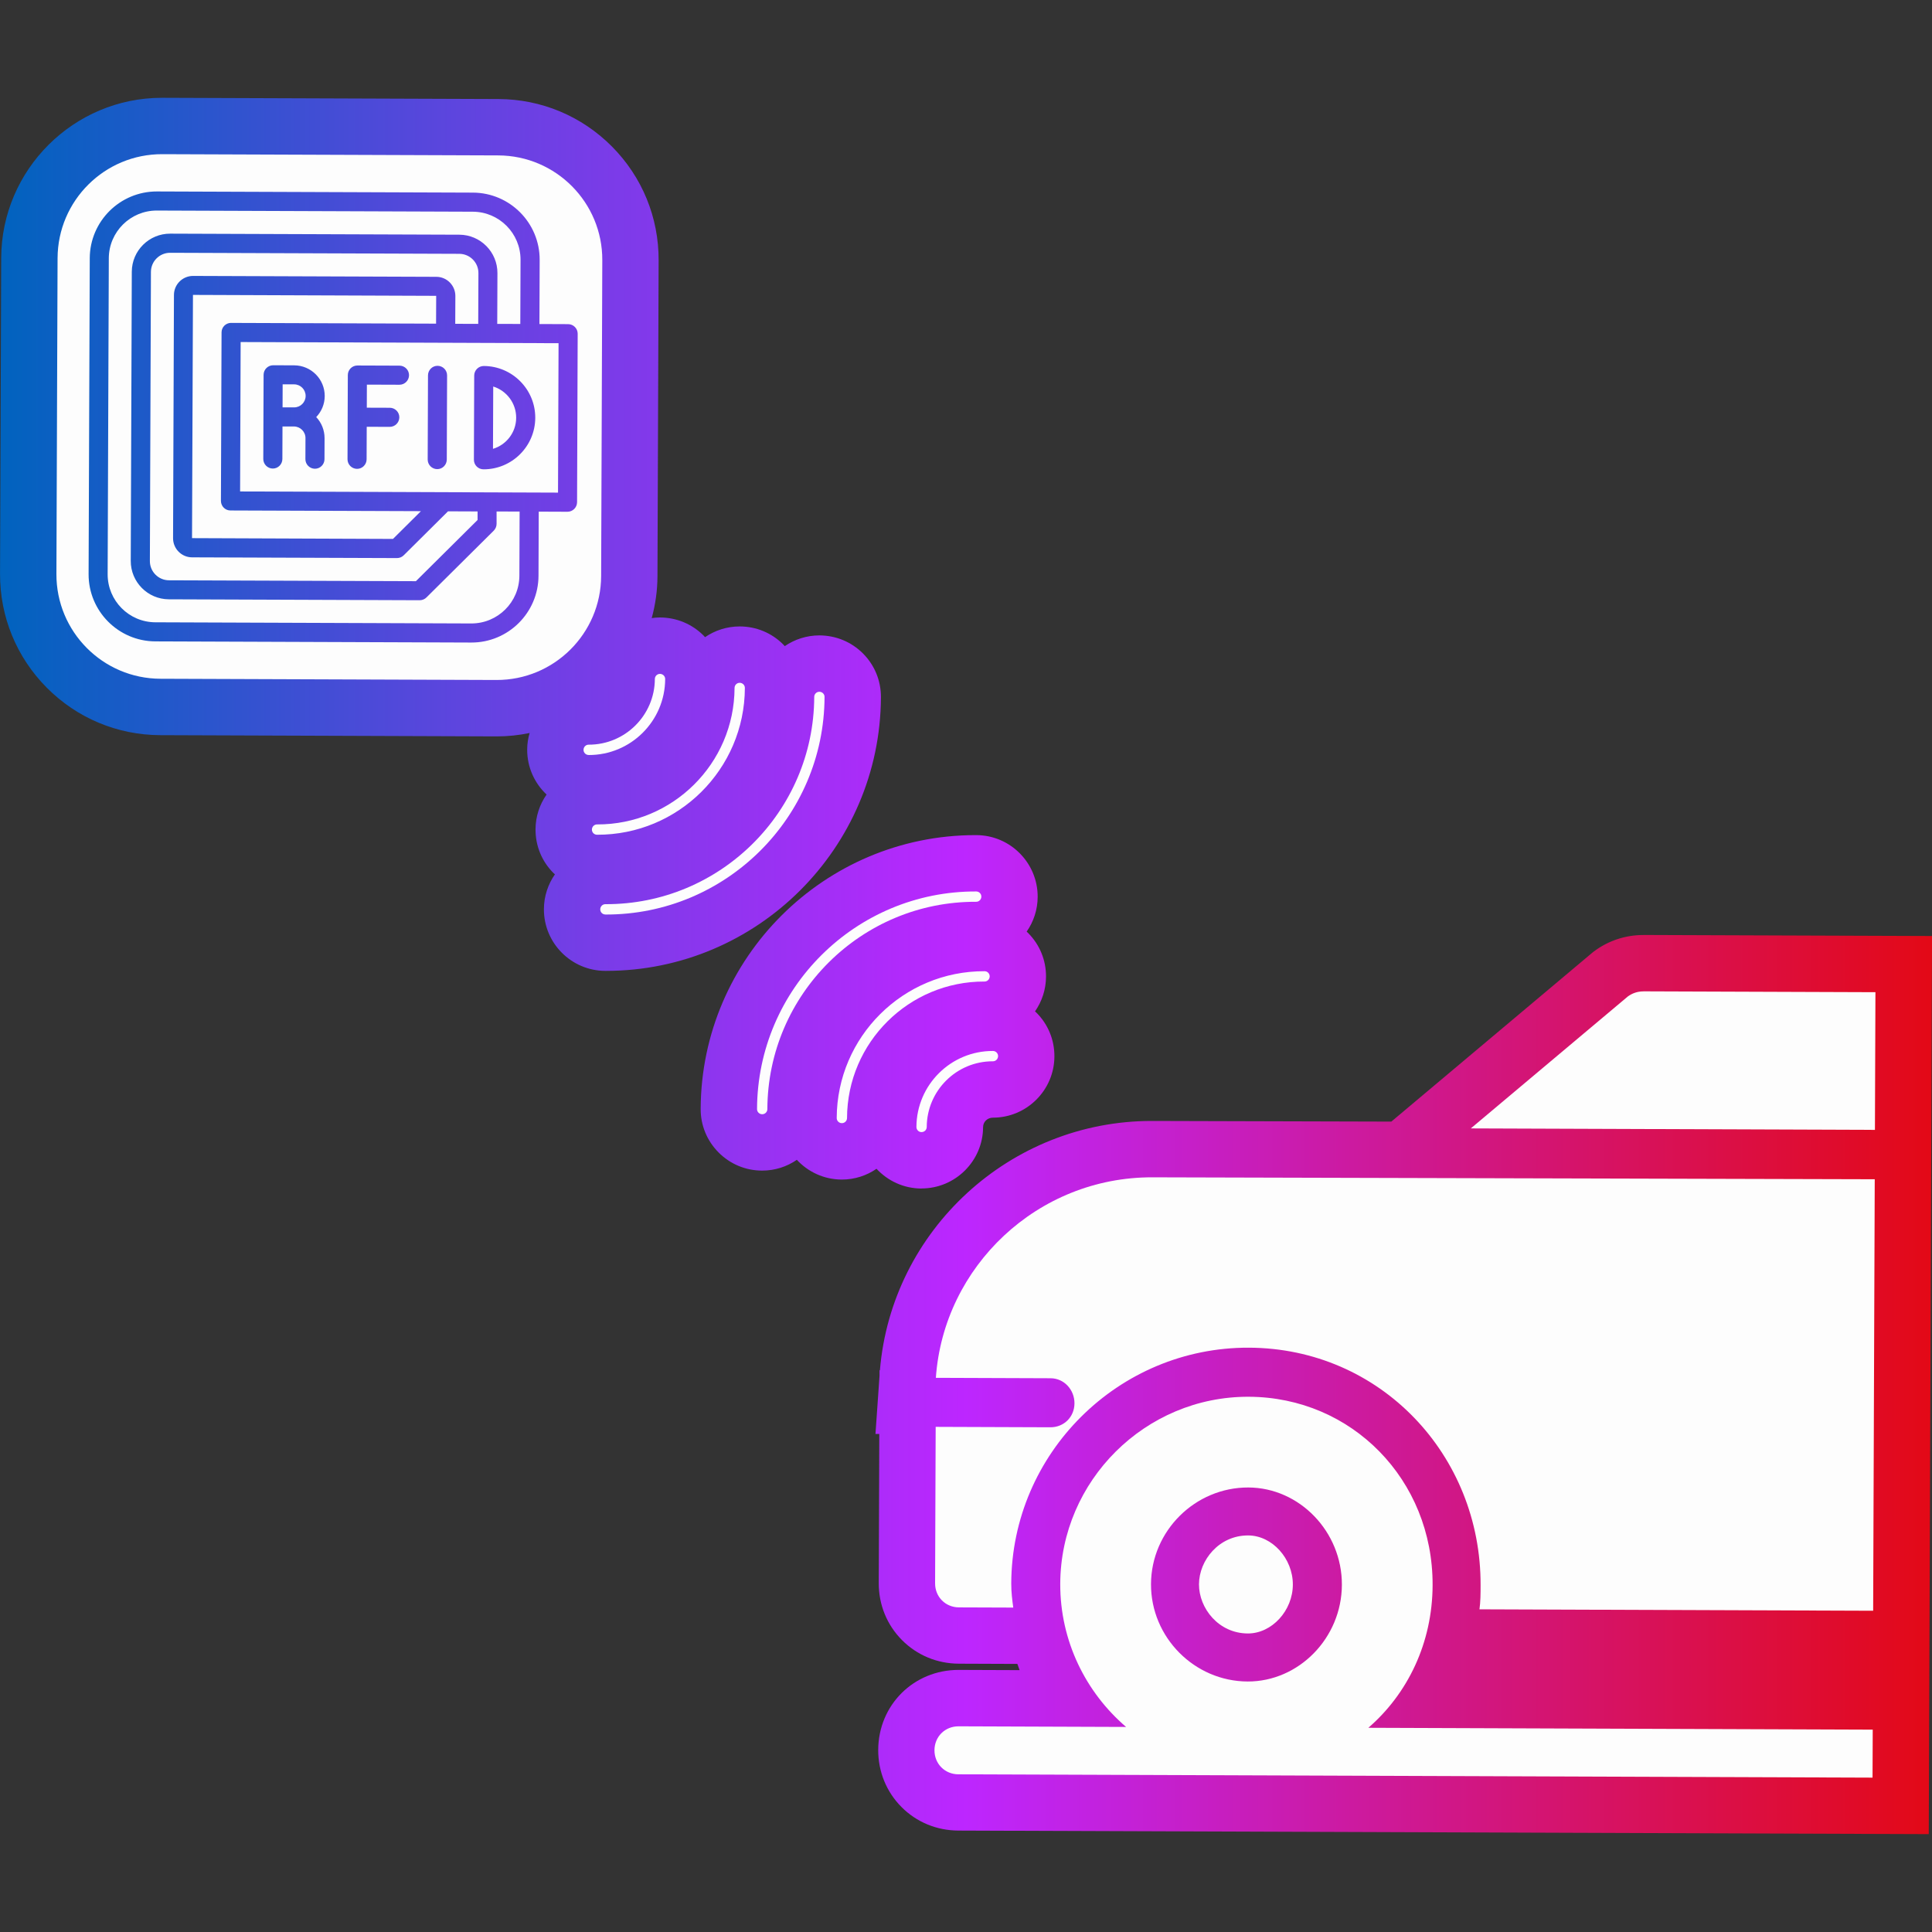
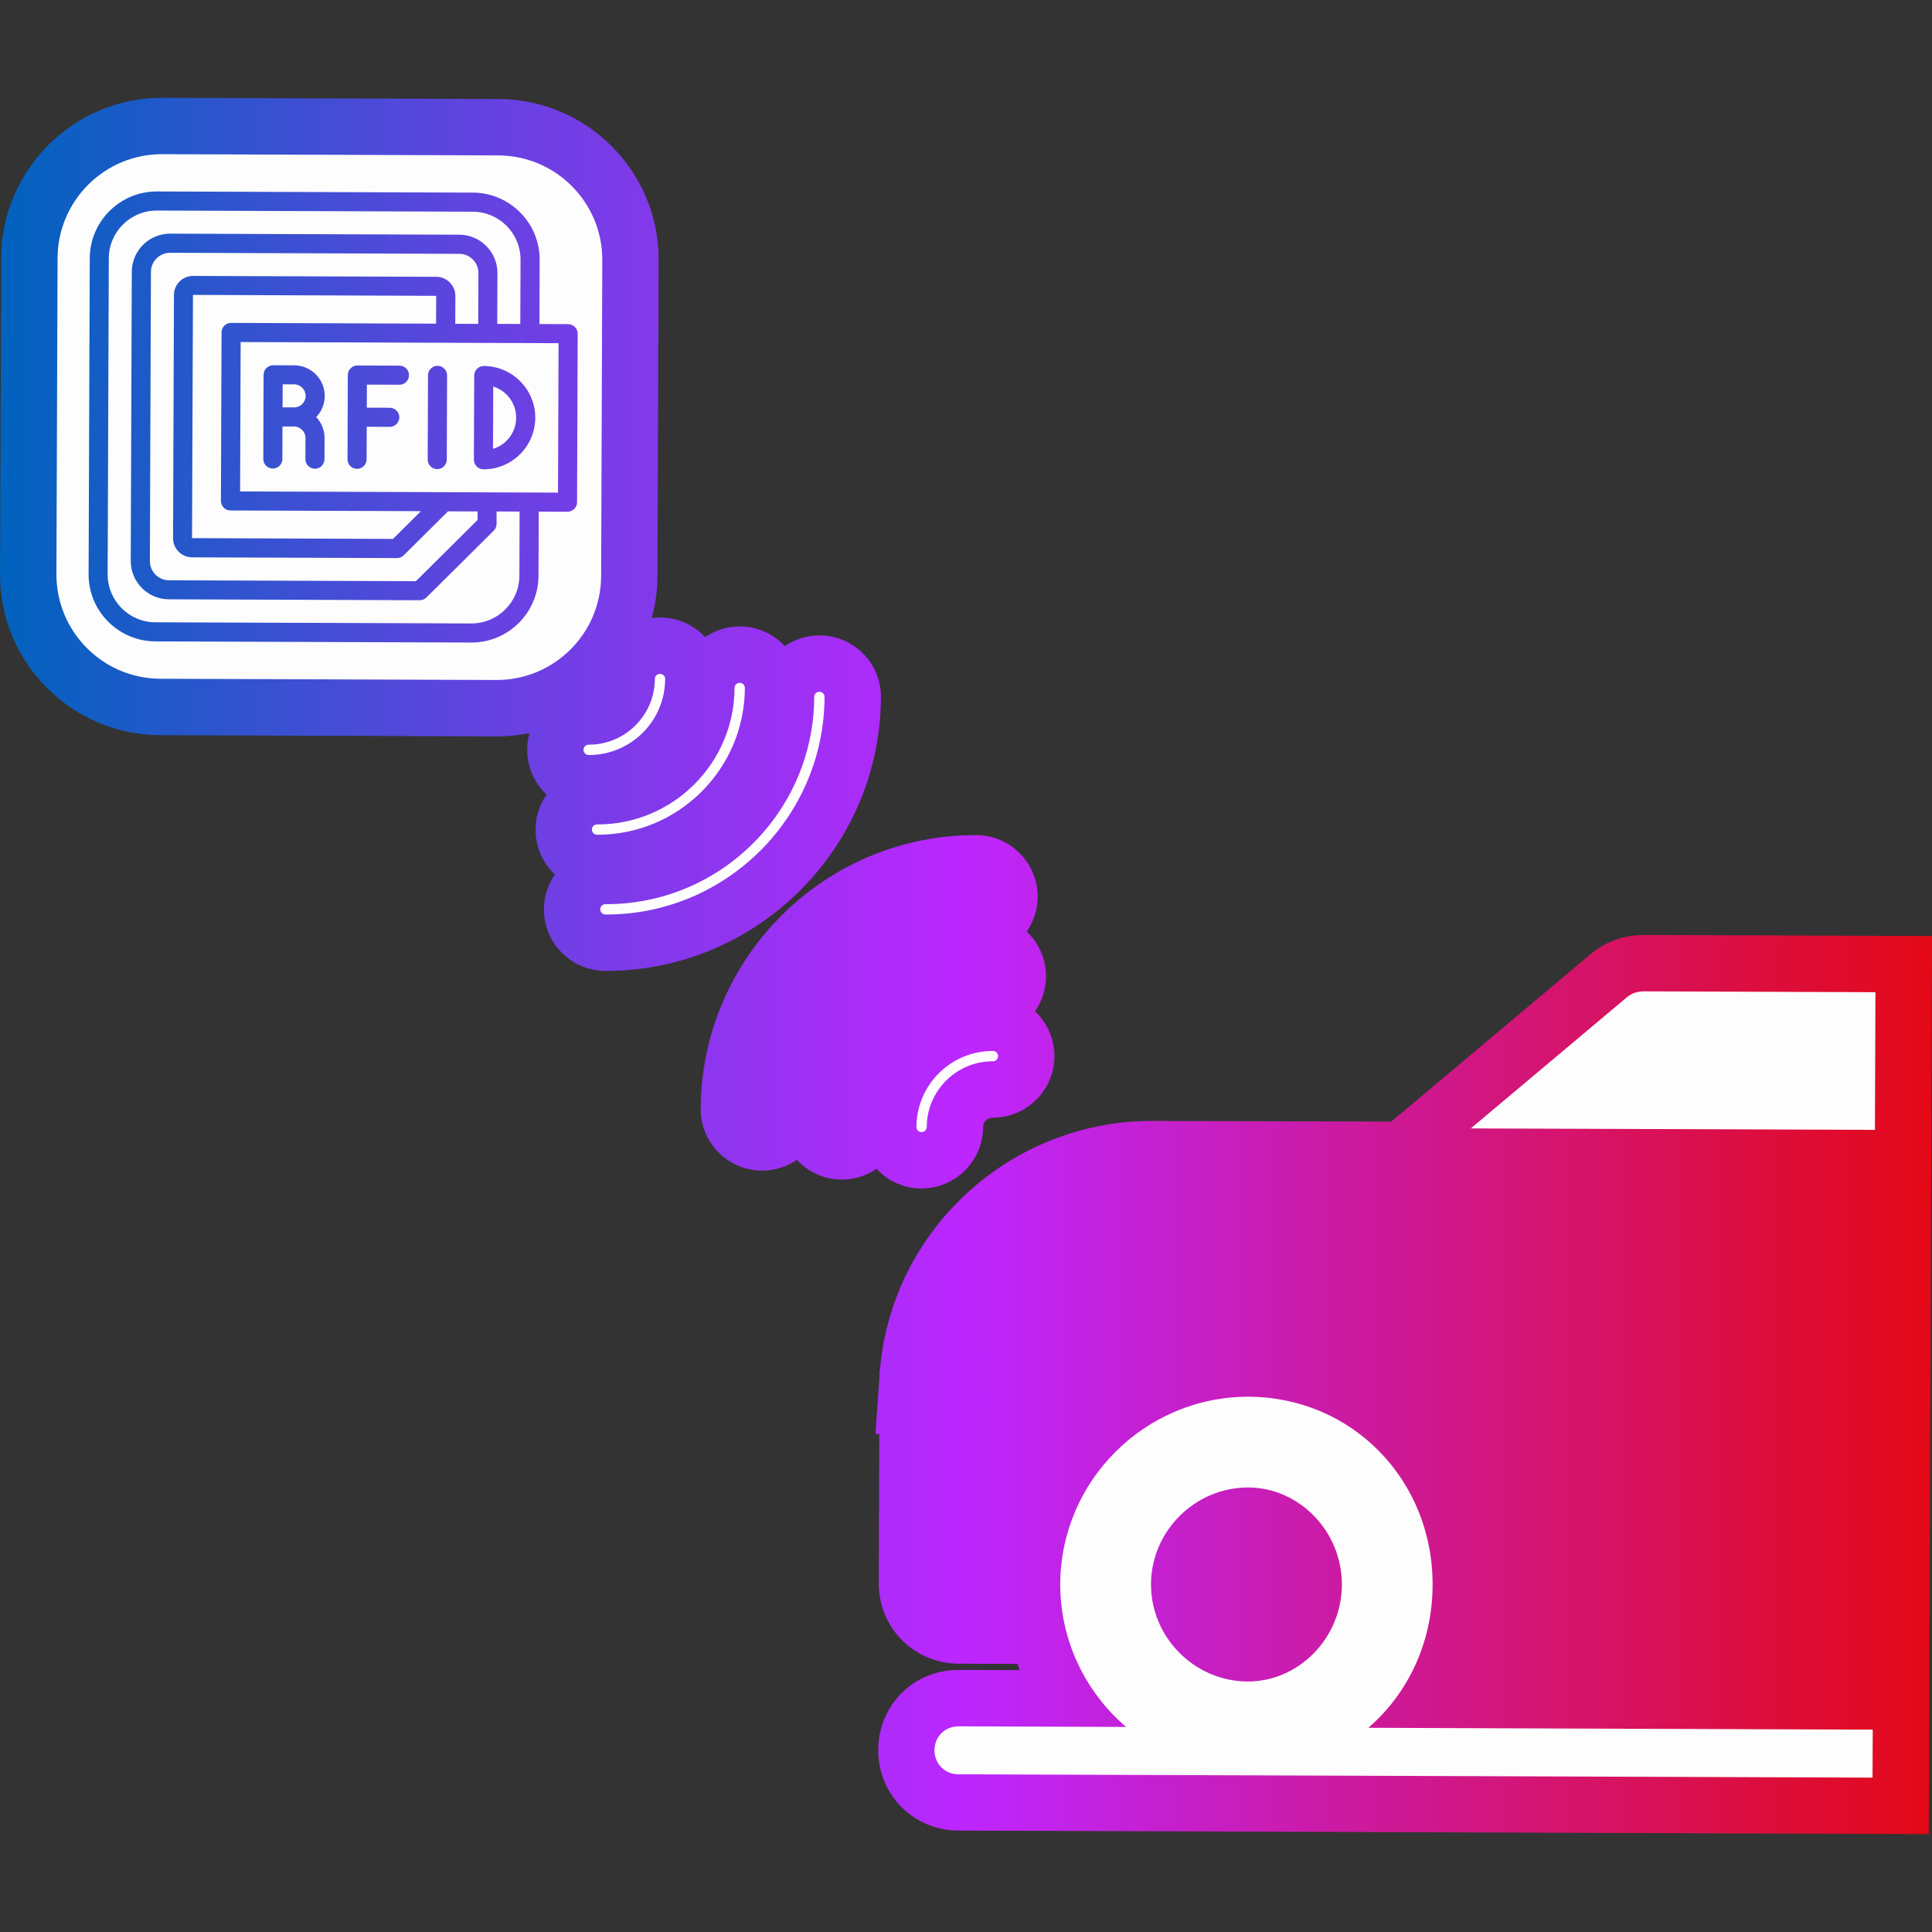
<svg xmlns="http://www.w3.org/2000/svg" width="500" height="500" viewBox="0 0 500 500" fill="none">
  <rect x="0" y="0" width="500" height="500" fill="#333333" stroke="none" />
  <g clip-path="url(#clip0_127_1961)">
    <g clip-path="url(#clip1_127_1961)">
      <path d="M156.884 251.26H156.624C147.844 251.23 140.724 244.06 140.764 235.28C140.774 231.94 141.834 228.84 143.614 226.28C143.484 226.16 143.344 226.05 143.214 225.92C140.214 222.9 138.574 218.9 138.594 214.64C138.604 211.29 139.664 208.19 141.454 205.63C138.354 202.71 136.415 198.58 136.435 194C136.435 192.51 136.665 191.07 137.064 189.7C134.315 190.27 131.475 190.58 128.565 190.58L41.478 190.26C30.369 190.22 19.929 185.85 12.1 177.97C4.26 170.07 -0.03 159.6 0.01 148.49L0.31 66.77C0.39 43.91 19.059 25.31 41.908 25.31L128.995 25.63C140.104 25.67 150.544 30.04 158.374 37.92C166.203 45.81 170.493 56.27 170.453 67.39L170.153 149.11C170.143 152.87 169.613 156.5 168.663 159.96C169.363 159.86 170.073 159.8 170.803 159.8C175.113 159.82 179.103 161.49 182.103 164.5C182.233 164.63 182.343 164.77 182.463 164.9C185.023 163.15 188.112 162.12 191.432 162.12C195.732 162.13 199.732 163.8 202.732 166.82C202.862 166.95 202.972 167.09 203.092 167.22C205.652 165.47 208.742 164.44 212.061 164.44C216.371 164.46 220.361 166.13 223.361 169.14C226.361 172.16 228.001 176.16 227.981 180.42C227.841 219.48 195.942 251.26 156.884 251.26ZM238.44 307.57H238.5C247.24 307.57 254.39 300.45 254.42 291.71C254.42 290.35 255.53 289.25 256.96 289.25C265.719 289.25 272.859 282.13 272.879 273.39C272.899 269.14 271.259 265.13 268.259 262.11C268.129 261.98 267.989 261.87 267.859 261.75C269.639 259.19 270.699 256.09 270.709 252.75C270.729 248.49 269.079 244.49 266.089 241.47C265.959 241.34 265.829 241.23 265.699 241.11C267.479 238.55 268.539 235.45 268.549 232.11C268.579 223.33 261.469 216.16 252.69 216.13H252.43C213.371 216.13 181.483 247.91 181.333 286.97C181.313 291.23 182.963 295.23 185.963 298.25C188.962 301.27 192.962 302.94 197.192 302.95H197.252C200.582 302.95 203.672 301.92 206.222 300.16C209.122 303.28 213.231 305.25 217.811 305.27H217.871C221.201 305.27 224.291 304.24 226.841 302.48C229.741 305.6 233.851 307.57 238.43 307.59L238.44 307.57ZM425.283 241.98C420.663 241.98 416.253 243.44 412.543 246.2L412.203 246.46L360.075 290.27L298.058 290.1C261.429 290.1 230.721 318.37 227.721 354.63H227.621V356.05L226.571 371.1H227.561L227.421 409.7C227.401 415.29 229.531 420.53 233.431 424.45C237.32 428.37 242.55 430.54 248.14 430.56L263.299 430.62C263.489 431.16 263.669 431.7 263.869 432.23L248.07 432.17C236.45 432.17 227.321 441.27 227.281 452.88C227.261 458.47 229.391 463.71 233.291 467.64C237.18 471.56 242.41 473.73 248 473.75L499.16 474.67L500.01 242.24L425.303 241.97L425.283 241.98Z" fill="url(#paint0_linear_127_1961)" />
      <path d="M127.585 116.16L127.645 100.03C131.095 101.1 133.595 104.33 133.585 108.12C133.575 111.91 131.045 115.12 127.585 116.16ZM59.828 83.57L112.856 83.76L112.886 76.56L49.938 76.32L49.698 139.27L101.706 139.47L108.936 132.29L59.638 132.11C58.278 132.11 57.178 131 57.178 129.63L57.338 86.02C57.338 84.66 58.448 83.56 59.818 83.56L59.828 83.57ZM134.485 132.39L128.515 132.37V135.6C128.505 136.25 128.235 136.88 127.775 137.34L110.366 154.62C109.906 155.08 109.276 155.34 108.616 155.34L43.699 155.1C38.239 155.08 33.819 150.62 33.839 145.16L34.109 70.33C34.129 64.87 38.589 60.45 44.049 60.47L118.876 60.74C124.335 60.76 128.755 65.22 128.735 70.68L128.685 83.82L134.655 83.84L134.715 67.23C134.735 60.39 129.195 54.81 122.365 54.79L40.599 54.49C33.759 54.47 28.179 60.01 28.159 66.84L27.859 148.61C27.839 155.45 33.379 161.03 40.209 161.05L121.975 161.35C128.815 161.37 134.395 155.83 134.415 149L134.475 132.39H134.485ZM123.765 83.81L123.815 70.67C123.825 67.93 121.606 65.7 118.866 65.69L44.039 65.42C41.299 65.41 39.069 67.63 39.059 70.37L38.789 145.2C38.779 147.94 40.999 150.17 43.739 150.18L107.636 150.41L123.595 134.57V132.36L115.946 132.33L104.486 143.71C104.026 144.17 103.396 144.43 102.736 144.43L49.718 144.24C46.989 144.24 44.779 142 44.789 139.28L45.019 76.34C45.019 73.61 47.258 71.4 49.978 71.41L112.916 71.64C115.646 71.64 117.856 73.88 117.846 76.6L117.816 83.8L123.785 83.82L123.765 83.81ZM62.278 88.52L144.555 88.82L144.415 127.49L62.138 127.19L62.278 88.52ZM122.645 118.98C122.645 120.34 123.745 121.45 125.105 121.46C132.475 121.49 138.495 115.51 138.525 108.14C138.555 100.77 132.575 94.75 125.205 94.72C123.845 94.72 122.735 95.82 122.725 97.18L122.645 118.98ZM110.686 118.93C110.686 120.29 111.786 121.4 113.146 121.41C114.506 121.42 115.616 120.31 115.626 118.95L115.706 97.15C115.706 95.79 114.606 94.68 113.246 94.67C111.886 94.66 110.776 95.77 110.766 97.13L110.686 118.93ZM89.937 118.86C89.937 120.22 91.037 121.33 92.397 121.34C93.757 121.35 94.867 120.24 94.877 118.88L94.907 110.45L100.866 110.47C102.226 110.47 103.336 109.37 103.346 108.01C103.356 106.65 102.246 105.54 100.886 105.53L94.927 105.51L94.947 99.54L103.376 99.57C104.736 99.57 105.846 98.47 105.856 97.11C105.866 95.75 104.756 94.64 103.396 94.63L92.497 94.59C91.137 94.59 90.027 95.69 90.017 97.05L89.937 118.85V118.86ZM68.138 118.78C68.138 120.14 69.238 121.25 70.598 121.26C71.957 121.27 73.067 120.16 73.078 118.8L73.108 110.37H76.087C77.727 110.39 79.067 111.73 79.057 113.38L79.037 118.83C79.037 120.19 80.137 121.3 81.497 121.31C82.857 121.32 83.967 120.21 83.977 118.85L83.997 113.4C83.997 111.29 83.187 109.37 81.837 107.94C83.197 106.52 84.027 104.61 84.037 102.5C84.057 98.13 80.517 94.57 76.147 94.55L70.698 94.53C69.338 94.53 68.228 95.63 68.218 96.99L68.138 118.79V118.78ZM155.874 67.34L155.574 149.06C155.524 163.98 143.375 176.04 128.455 175.98L41.519 175.66C26.599 175.61 14.54 163.46 14.6 148.54L14.9 66.82C14.95 51.9 27.099 39.84 42.019 39.9L128.955 40.22C143.875 40.27 155.934 52.42 155.874 67.34ZM149.504 86.37C149.504 85.01 148.404 83.9 147.044 83.89L139.605 83.86L139.665 67.25C139.695 57.69 131.955 49.89 122.395 49.85L40.629 49.55C31.069 49.52 23.27 57.26 23.23 66.82L22.93 148.59C22.899 158.15 30.639 165.95 40.199 165.99L121.965 166.29C131.525 166.32 139.325 158.58 139.365 149.02L139.425 132.41L146.864 132.44C148.224 132.44 149.334 131.34 149.344 129.98L149.504 86.37ZM79.097 102.46C79.097 100.81 77.767 99.47 76.127 99.47H73.147L73.127 105.43H76.107C77.747 105.45 79.097 104.11 79.097 102.47V102.46Z" fill="#FDFDFD" />
      <path d="M152.345 195.39C151.605 195.39 151.005 194.79 151.015 194.05C151.025 193.31 151.615 192.71 152.355 192.72C161.755 192.75 169.435 185.13 169.475 175.73C169.475 174.99 170.075 174.39 170.815 174.4C171.555 174.41 172.155 175 172.145 175.74C172.105 186.62 163.225 195.44 152.345 195.4V195.39Z" fill="#FDFDFD" />
      <path d="M154.515 216.03C153.775 216.03 153.175 215.43 153.185 214.69C153.195 213.95 153.785 213.35 154.525 213.36C174.074 213.43 190.033 197.59 190.103 178.04C190.103 177.3 190.703 176.7 191.443 176.71C192.183 176.72 192.783 177.31 192.773 178.05C192.693 199.07 175.534 216.11 154.515 216.03Z" fill="#FDFDFD" />
      <path d="M156.675 236.67C155.935 236.67 155.335 236.07 155.345 235.33C155.355 234.59 155.945 233.99 156.685 234C186.374 234.11 210.613 210.04 210.723 180.36C210.723 179.62 211.323 179.02 212.063 179.03C212.803 179.04 213.403 179.63 213.392 180.37C213.283 211.53 187.834 236.79 156.675 236.68V236.67Z" fill="#FDFDFD" />
      <path d="M238.5 292.99C237.76 292.99 237.16 292.39 237.17 291.65C237.21 280.77 246.09 271.95 256.97 271.99C257.71 271.99 258.31 272.59 258.3 273.33C258.29 274.07 257.7 274.67 256.96 274.66C247.56 274.63 239.88 282.25 239.84 291.65C239.84 292.39 239.24 292.99 238.5 292.98V292.99Z" fill="#FDFDFD" />
-       <path d="M217.871 290.67C217.131 290.67 216.531 290.07 216.541 289.33C216.621 268.31 233.78 251.27 254.8 251.35C255.54 251.35 256.14 251.95 256.13 252.69C256.12 253.43 255.53 254.03 254.79 254.02C235.24 253.95 219.281 269.79 219.211 289.34C219.211 290.08 218.611 290.68 217.871 290.67Z" fill="#FDFDFD" />
-       <path d="M197.252 288.36C196.512 288.36 195.912 287.76 195.922 287.02C196.032 255.86 221.481 230.6 252.64 230.71C253.38 230.71 253.98 231.31 253.97 232.05C253.96 232.79 253.37 233.39 252.63 233.38C222.941 233.27 198.702 257.34 198.592 287.03C198.592 287.77 197.992 288.37 197.252 288.36Z" fill="#FDFDFD" />
-       <path d="M298.269 304.69C268.58 304.58 244.201 327.71 242.201 356.58L271.89 356.69C275.4 356.7 278.09 359.68 278.07 363.19C278.06 366.7 275.35 369.39 271.84 369.38L242.151 369.27L242.001 409.76C241.991 413.27 244.681 415.98 248.191 415.99L262.23 416.04C261.97 414.15 261.7 411.99 261.71 409.83C261.83 376.09 289.469 348.65 323.208 348.78C357.216 348.9 383.305 376.53 383.175 410.28C383.175 412.44 383.155 414.6 382.885 416.49L484.771 416.86L485.181 305.19L298.269 304.69Z" fill="#FDFDFD" />
      <path d="M425.314 256.57C423.694 256.57 422.344 257.1 421.264 257.9L380.646 292.03L485.231 292.41L485.361 256.78L425.314 256.56V256.57Z" fill="#FDFDFD" />
-       <path d="M323.028 397.37C315.468 397.34 310.318 403.8 310.298 410.01C310.278 416.22 315.378 422.72 322.938 422.74C329.148 422.76 334.568 416.84 334.588 410.1C334.608 403.35 329.238 397.39 323.028 397.37Z" fill="#FDFDFD" />
      <path d="M354.116 447.16C364.296 438.36 370.706 425.21 370.756 410.24C370.856 382.98 349.876 361.57 323.158 361.48C296.439 361.38 274.49 383.17 274.39 409.89C274.34 424.66 280.979 437.97 291.429 446.93L248.071 446.77C244.561 446.76 241.851 449.45 241.841 452.96C241.831 456.47 244.521 459.18 248.031 459.19L484.611 460.05L484.661 447.63L354.126 447.15L354.116 447.16ZM297.879 409.97C297.929 396.2 309.308 384.91 323.078 384.96C336.307 385.01 347.327 396.39 347.277 410.15C347.227 423.92 336.117 435.21 322.888 435.17C309.118 435.12 297.829 423.74 297.879 409.97Z" fill="#FDFDFD" />
    </g>
  </g>
  <defs>
    <linearGradient id="paint0_linear_127_1961" x1="0.01" y1="250" x2="499.99" y2="250" gradientUnits="userSpaceOnUse">
      <stop stop-color="#0063BE" />
      <stop offset="0.25" stop-color="#6343E0" />
      <stop offset="0.5" stop-color="#BD26FF" />
      <stop offset="0.75" stop-color="#D01788" />
      <stop offset="1" stop-color="#E30916" />
    </linearGradient>
    <clipPath id="clip0_127_1961">
      <rect x="0.01" width="500" height="500" rx="16" fill="white" />
    </clipPath>
    <clipPath id="clip1_127_1961">
      <rect width="500" height="500" fill="white" transform="translate(0.01)" />
    </clipPath>
  </defs>
</svg>